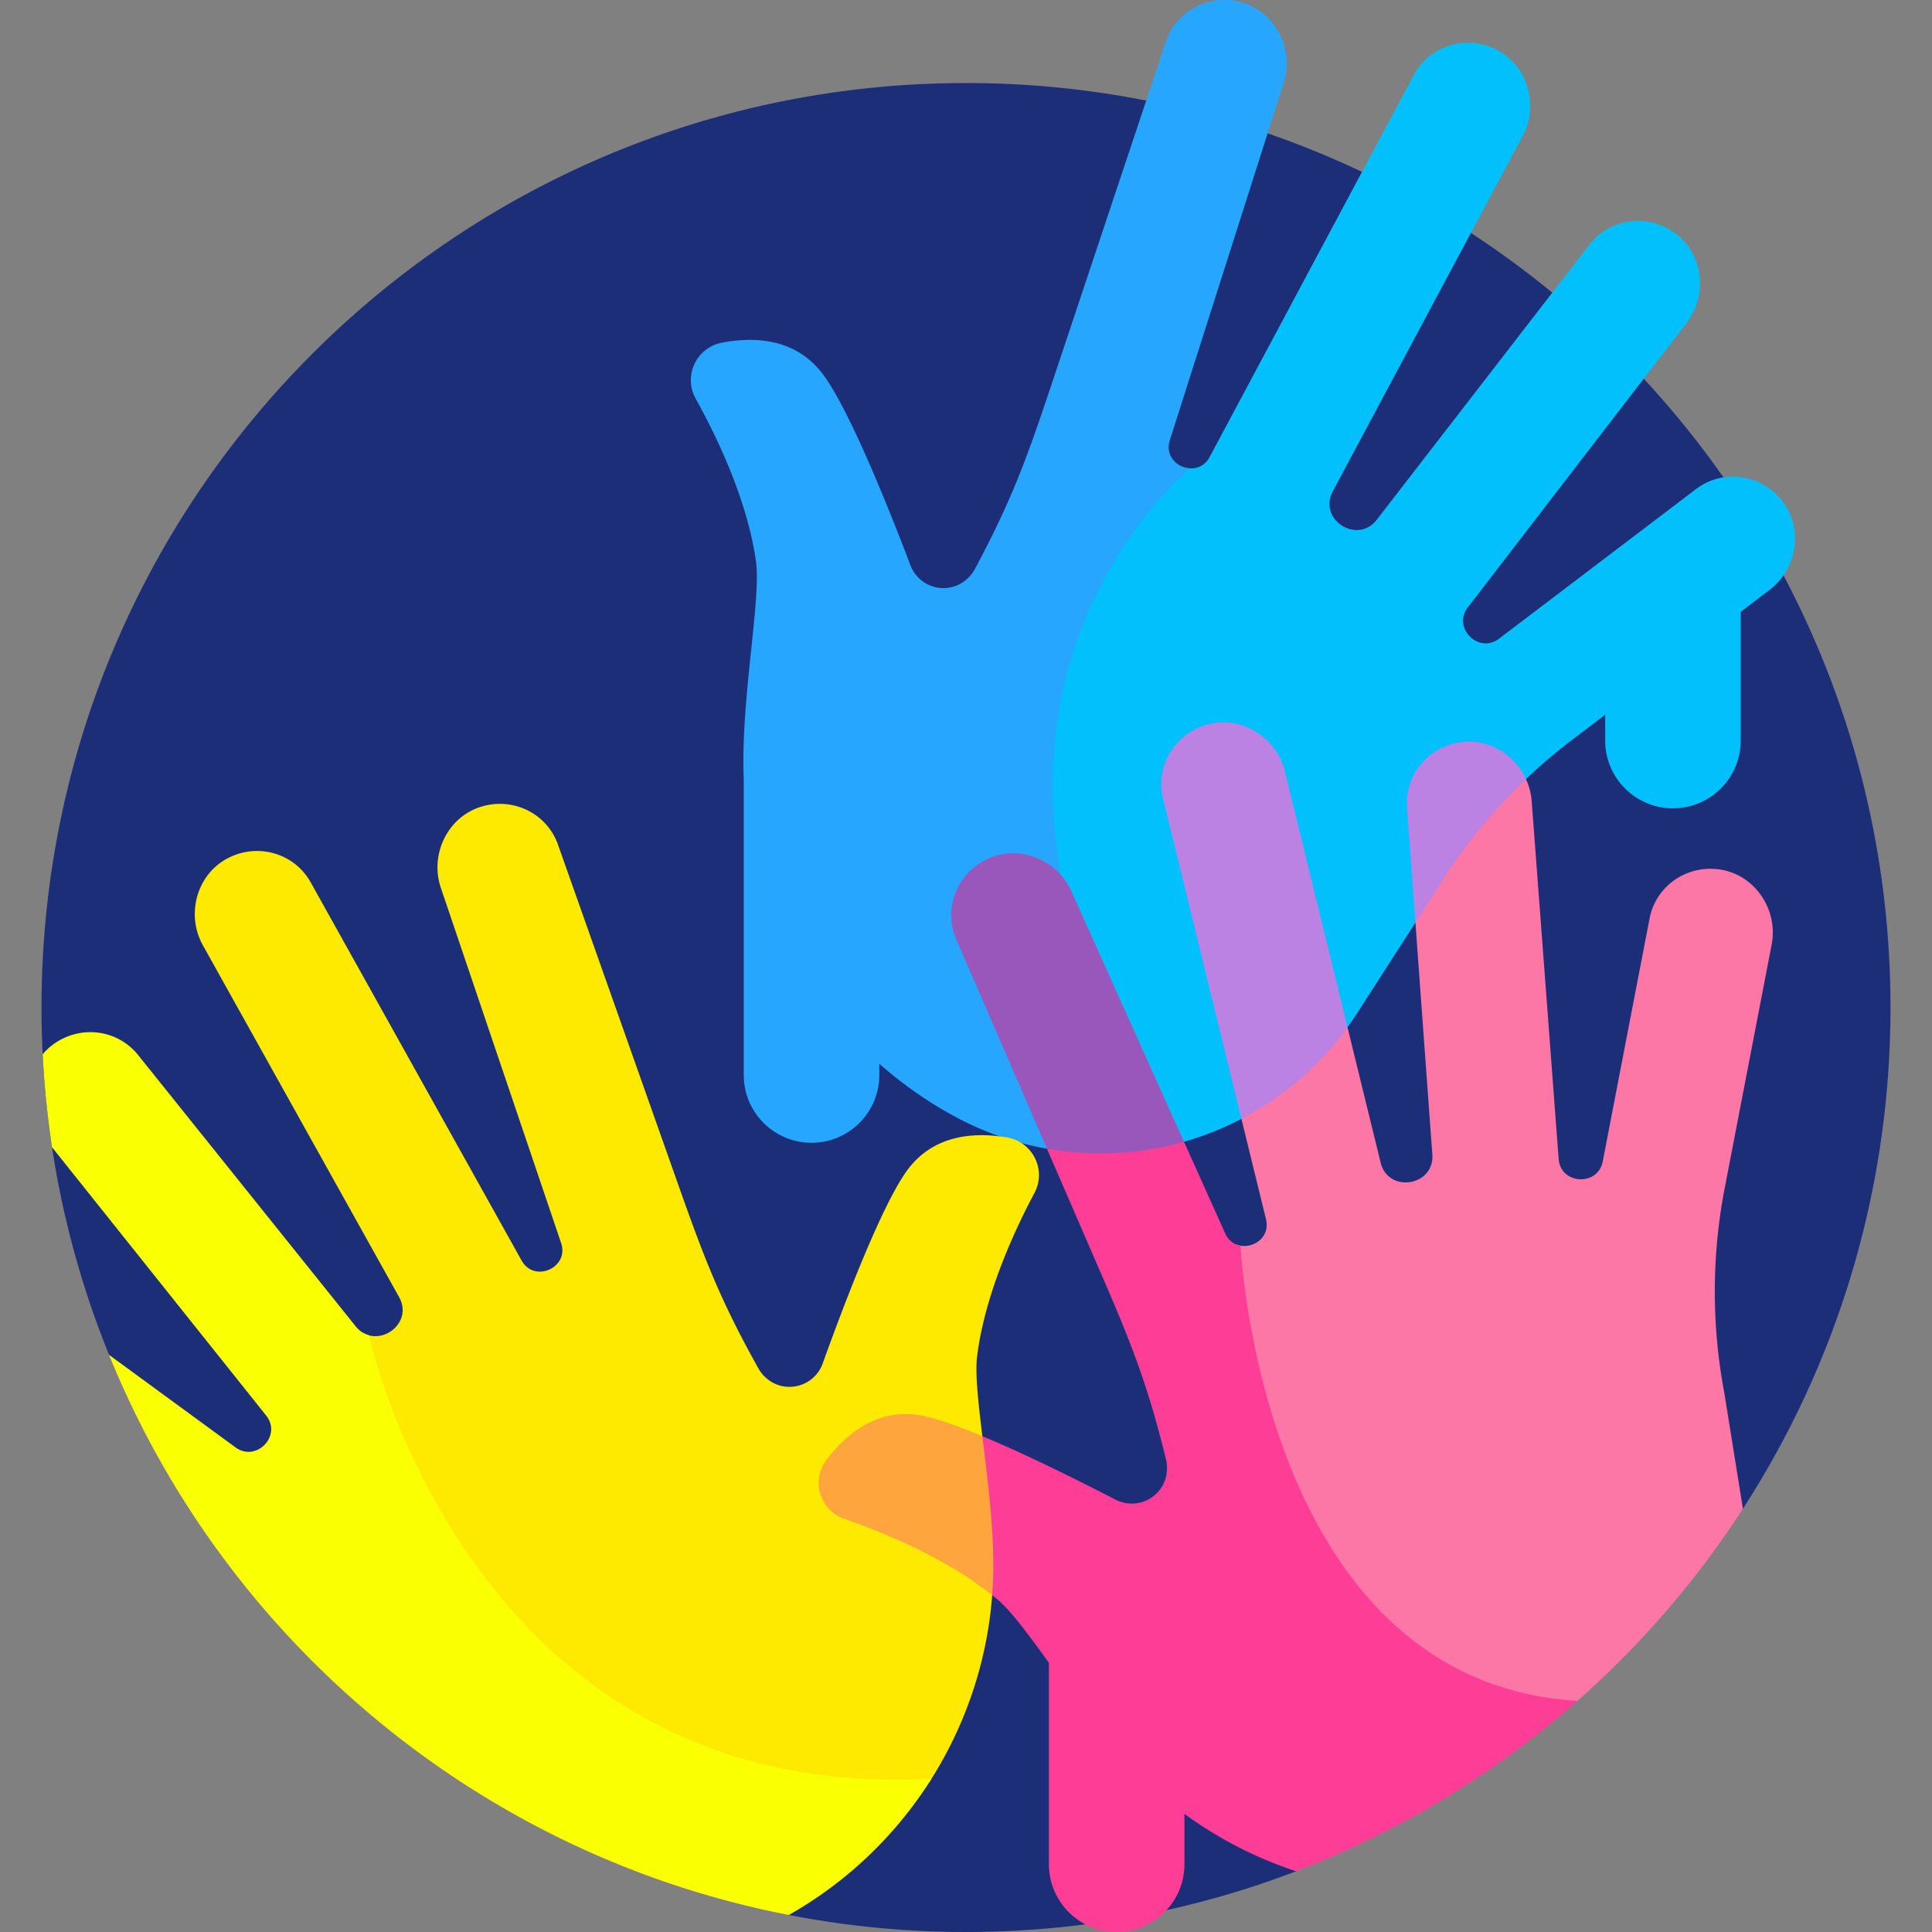
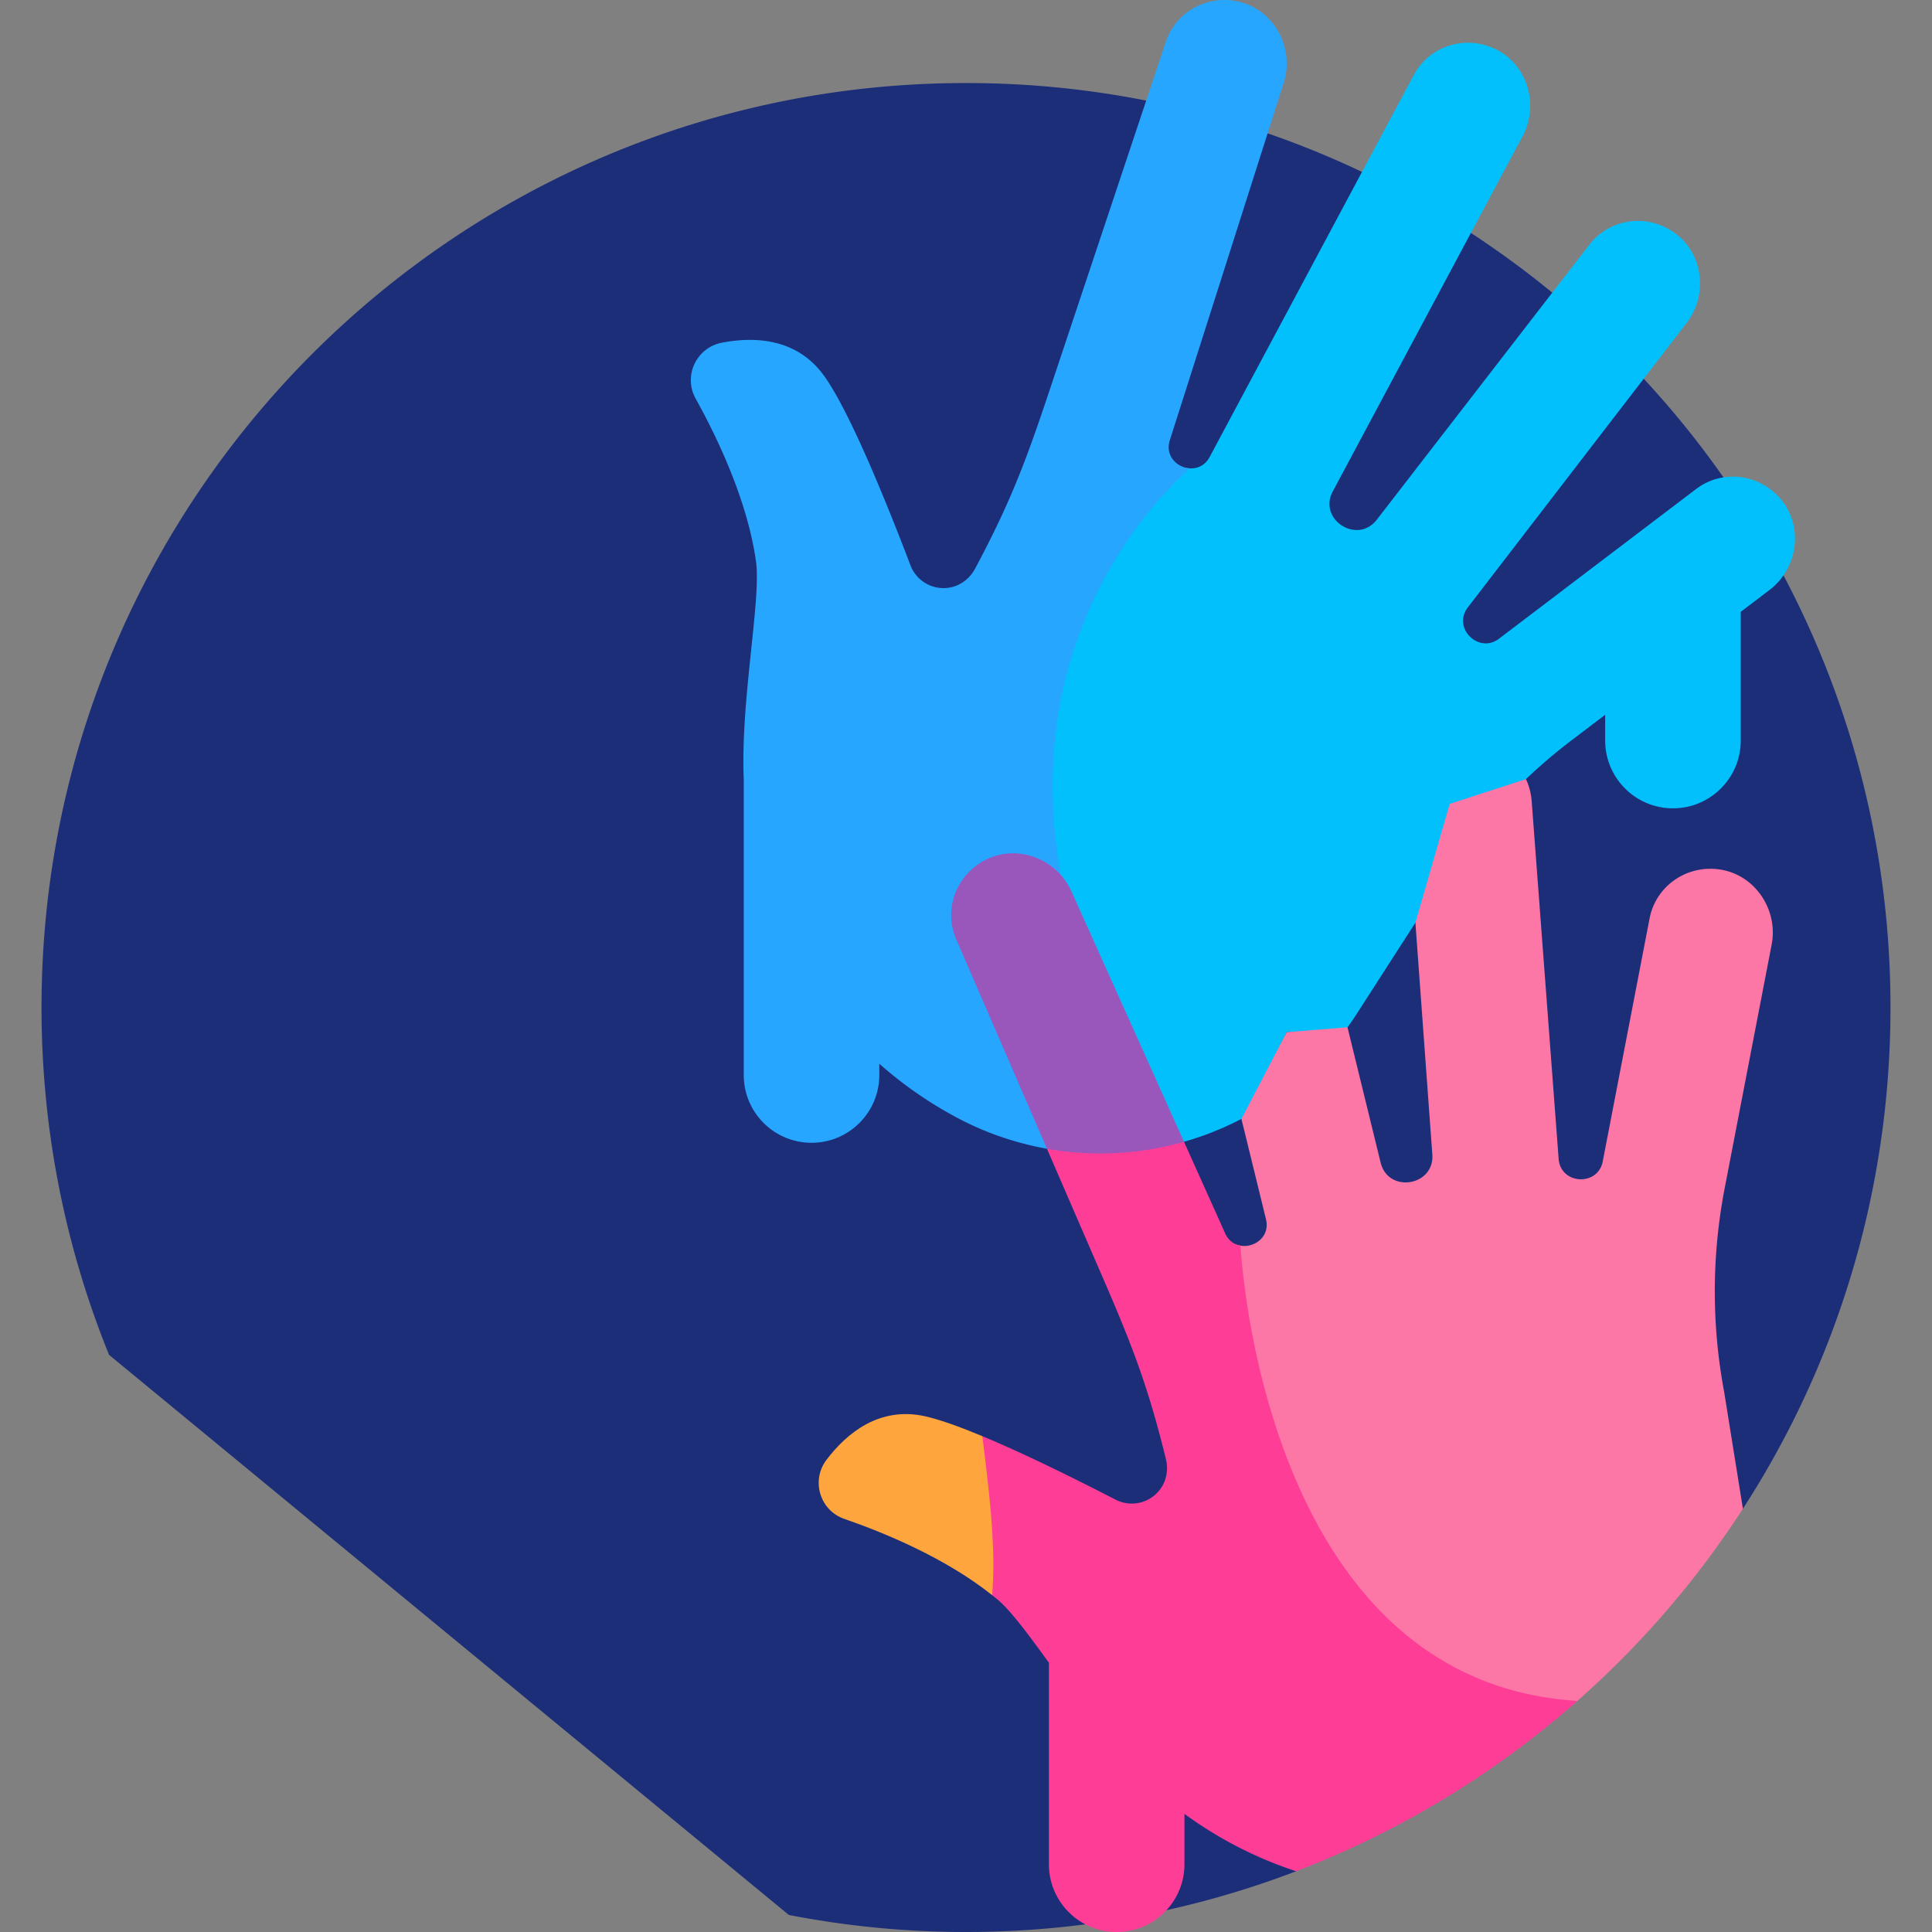
<svg xmlns="http://www.w3.org/2000/svg" version="1.1" width="60" height="60" x="0" y="0" viewBox="0 0 512 512" style="enable-background:new 0 0 512 512" xml:space="preserve" class="">
  <rect x="0" y="0" width="512" height="512" fill="#808080" stroke="none" />
  <g>
    <path fill="#1d2e79" d="M209.056 507.489A246.198 246.198 0 0 0 256 512c30.823 0 60.309-5.708 87.479-16.098l118.411-96.073c24.739-38.268 39.108-83.868 39.108-132.827 0-135.309-109.69-244.998-244.998-244.998S11.002 131.693 11.002 267.002c0 32.561 6.368 63.631 17.9 92.053z" opacity="1" data-original="#1d2e79" class="" />
    <path fill="#02c0fc" d="M472.324 132.775c-5.528-7.113-15.666-8.627-22.859-3.165l-52.228 39.663c-5.382 4.087-12.426-2.877-8.241-8.317l57.979-75.379c5.627-7.281 4.468-18.091-2.875-23.637-7.189-5.429-17.371-4.252-22.895 2.893l-56.345 72.9c-5.158 6.673-15.642-.062-11.651-7.53l50.311-94.141c4.337-8.116 1.395-18.583-6.769-22.829-7.992-4.157-17.837-1.302-22.094 6.664l-54.083 101.2c-1.393 2.606-3.889 3.375-6.138 2.898l-36.467 11.052-37.863 109.464 37.348 59.926 5.468-7.912 29.871 6.322a80.749 80.749 0 0 0 17.11-6.814l11.085-22.494 15.339-.246a81.127 81.127 0 0 0 3.289-4.719l16.38-25.461 12.782-28.896 14.844-7.007a144.315 144.315 0 0 1 12.914-11.065l8.855-6.725v6.833c0 9.919 8.041 17.959 17.959 17.959 9.919 0 17.959-8.041 17.959-17.959v-34.109l7.636-5.799c7.331-5.565 9.025-16.304 3.379-23.57z" opacity="1" data-original="#02c0fc" class="" />
    <path fill="#27a6ff" d="M340.184 21.998c2.812-8.762-1.96-18.531-10.752-21.245-8.608-2.656-17.781 1.918-20.541 10.517l-30.686 91.985c-6.321 18.947-10.407 29.867-19.807 47.463-1.333 2.495-3.668 4.367-6.439 4.937a9.366 9.366 0 0 1-10.676-5.833c-6.906-18.158-16.324-41.06-22.856-50.172-7.19-10.03-18.359-10.511-27.121-8.829-6.754 1.297-10.293 8.799-6.953 14.811 5.743 10.338 13.703 26.961 15.986 43.098 1.448 10.237-4.153 36.859-3.228 57.996h-.006v78.163c0 9.918 8.04 17.959 17.959 17.959 9.918 0 17.959-8.041 17.959-17.959v-2.99a107.05 107.05 0 0 0 20.483 14.24 80.73 80.73 0 0 0 25.118 8.485l-9.351-62.241 12.286-8.336c-12.556-63.569 23.957-101.167 33.74-109.927-3.384-.222-6.599-3.332-5.284-7.46z" opacity="1" data-original="#27a6ff" class="" />
-     <path fill="#feea00" d="M274.147 316.139c3.232-6.071-.441-13.509-7.217-14.684-8.79-1.525-19.949-.842-26.958 9.314-6.368 9.228-15.373 32.295-21.952 50.574a9.366 9.366 0 0 1-10.57 6.024c-2.78-.521-5.149-2.35-6.526-4.821-9.714-17.424-13.996-28.269-20.655-47.1l-32.331-91.42c-2.913-8.549-12.167-12.957-20.726-10.147-8.743 2.871-13.338 12.724-10.37 21.434l31.86 94.104c2.211 6.529-7.094 10.694-10.477 4.628l-55.89-100.214c-4.399-7.887-14.293-10.566-22.209-6.266-8.086 4.392-10.84 14.91-6.358 22.946l51.991 93.223c3.682 6.602-4.177 12.817-9.661 9.398l10.098 69.606 94.829 62.643 45.176-12.967c9.723-15.064 15.643-32.527 16.825-50.886l-11.834-27.147 9.285-12.63c-1.156-9.454-2.112-17.595-1.54-22.235 1.993-16.175 9.654-32.938 15.21-43.377z" opacity="1" data-original="#fef156" class="" />
-     <path fill="#faff02" d="M246.838 471.434c-116.883 6.124-146.341-105.896-149.087-117.565-1.265-.355-2.481-1.118-3.506-2.395l-57.644-71.878c-5.651-7.045-15.853-8.039-22.943-2.482a15.843 15.843 0 0 0-2.346 2.272c.415 8.33 1.246 16.55 2.473 24.641l56.746 71.098c4.282 5.365-2.636 12.453-8.09 8.464l-33.538-24.533c30.704 75.671 98.119 132.512 180.154 148.433a106.976 106.976 0 0 0 37.781-36.055z" opacity="1" data-original="#ffc242" class="" />
    <path fill="#fd77a6" d="M469.507 250.31c1.742-9.035-4.166-18.163-13.22-19.803-8.864-1.606-17.424 4.034-19.133 12.902l-12.412 64.396c-1.279 6.636-11.172 6.153-11.688-.692l-7.146-94.829a16.877 16.877 0 0 0-1.511-5.802l-20.205 6.553-9.094 31.477 4.484 61.42c.614 8.411-11.688 10.396-13.702 2.17l-8.778-35.857-16.113 1.294-11.995 22.986 6.507 26.582c1.267 5.175-4.113 8.306-7.965 6.65l.154.409-10.198 12.689 7.532 70.526 59.5 38.373h32.351a246.22 246.22 0 0 0 45.014-51.926l-4.962-30.902a144.352 144.352 0 0 1 .123-53.998z" opacity="1" data-original="#fd77a6" />
    <path fill="#fe3d97" d="M328.745 330.12c-1.652-.289-3.189-1.317-4.067-3.271l-10.906-24.267-23.33-6.868-12.987 8.723 14.589 33.668c7.941 18.327 12.188 29.186 16.935 48.562.673 2.748.184 5.7-1.499 7.974a9.366 9.366 0 0 1-11.843 2.783c-11.139-5.75-24.371-12.269-35.301-16.824l-9.145 13.78 11.74 28.357c.5.399 1.005.793 1.491 1.203 3.479 2.927 8.153 9.261 13.548 16.7v53.399c0 9.918 8.041 17.959 17.959 17.959s17.959-8.041 17.959-17.959V480.69a106.526 106.526 0 0 0 29.59 15.211c27.59-10.551 52.784-25.943 74.542-45.14-80-4.992-88.591-109.607-89.275-120.641z" opacity="1" data-original="#fe3d97" class="" />
    <path fill="#fea53d" d="M219.04 386.853c-4.163 5.474-1.79 13.423 4.71 15.669 10.741 3.713 26.87 10.391 39.182 20.217.207-2.733.322-5.484.317-8.252-.021-10.997-1.628-23.336-2.912-33.886-6.009-2.504-11.326-4.418-15.209-5.278-12.049-2.667-20.687 4.43-26.088 11.53z" opacity="1" data-original="#fea53d" class="" />
    <path fill="#9957bc" d="M277.455 304.438a80.96 80.96 0 0 0 36.317-1.855l-29.821-66.353c-3.755-8.401-13.829-12.49-22.188-8.641-8.183 3.768-11.96 13.297-8.274 21.542z" opacity="1" data-original="#9957bc" class="" />
    <g fill="#bb81e3">
-       <path d="M387.989 196.603c-8.977.756-15.773 8.429-15.116 17.437l2.225 30.473 5.303-8.243a144.341 144.341 0 0 1 23.996-29.788c-2.85-6.222-9.292-10.478-16.408-9.879zM308.219 211.653l20.777 84.873a80.813 80.813 0 0 0 17.846-12.637 80.85 80.85 0 0 0 10.261-11.642L340.5 204.423c-2.188-8.938-11.366-14.767-20.279-12.479-8.725 2.239-14.15 10.936-12.002 19.709z" fill="#bb81e3" opacity="1" data-original="#bb81e3" class="" />
-     </g>
+       </g>
  </g>
</svg>